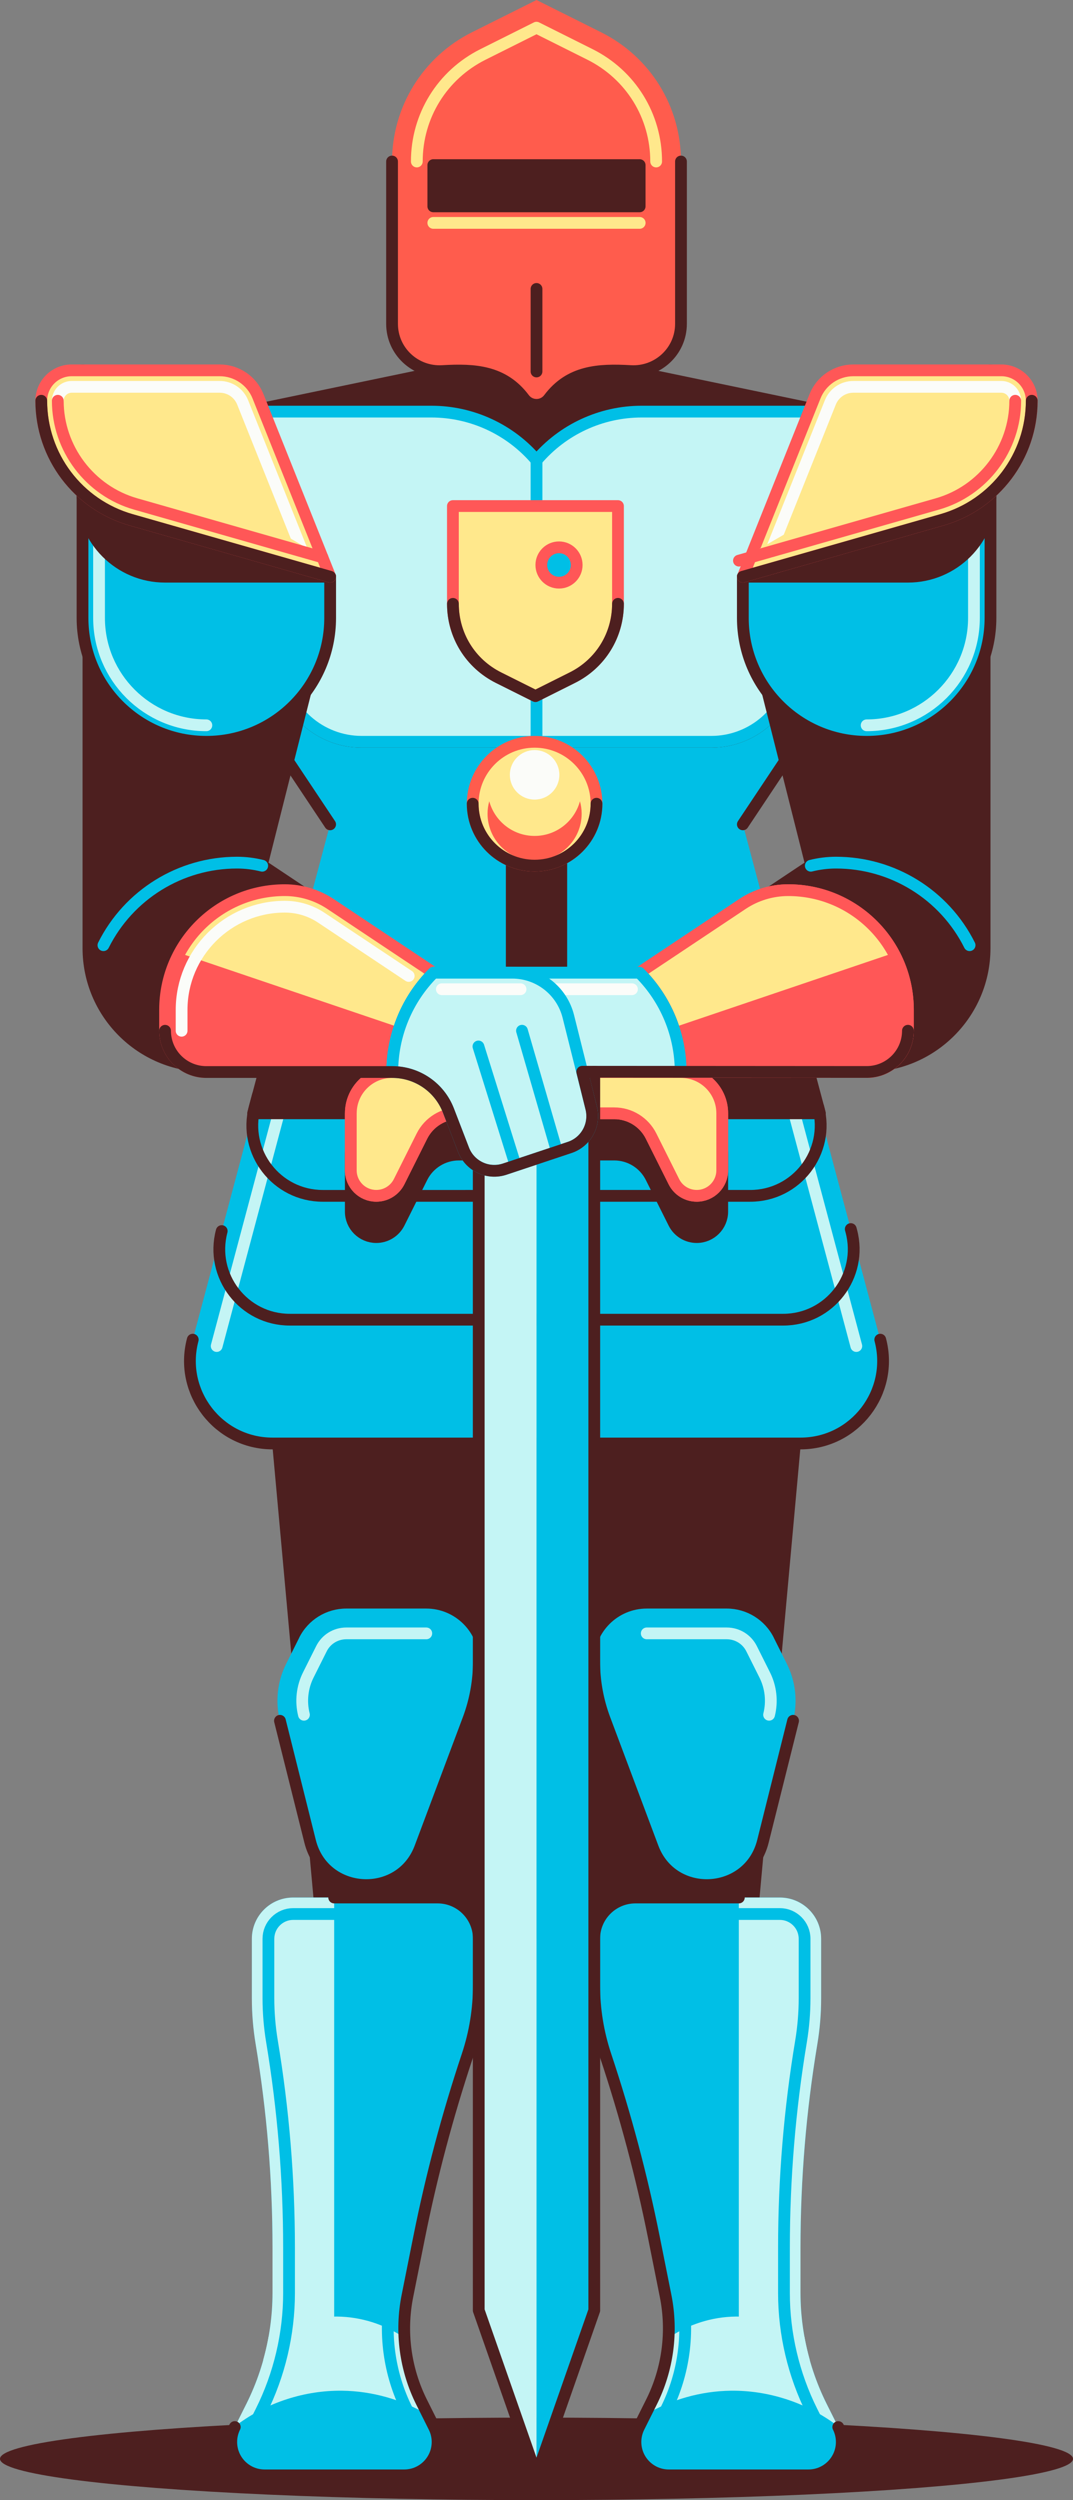
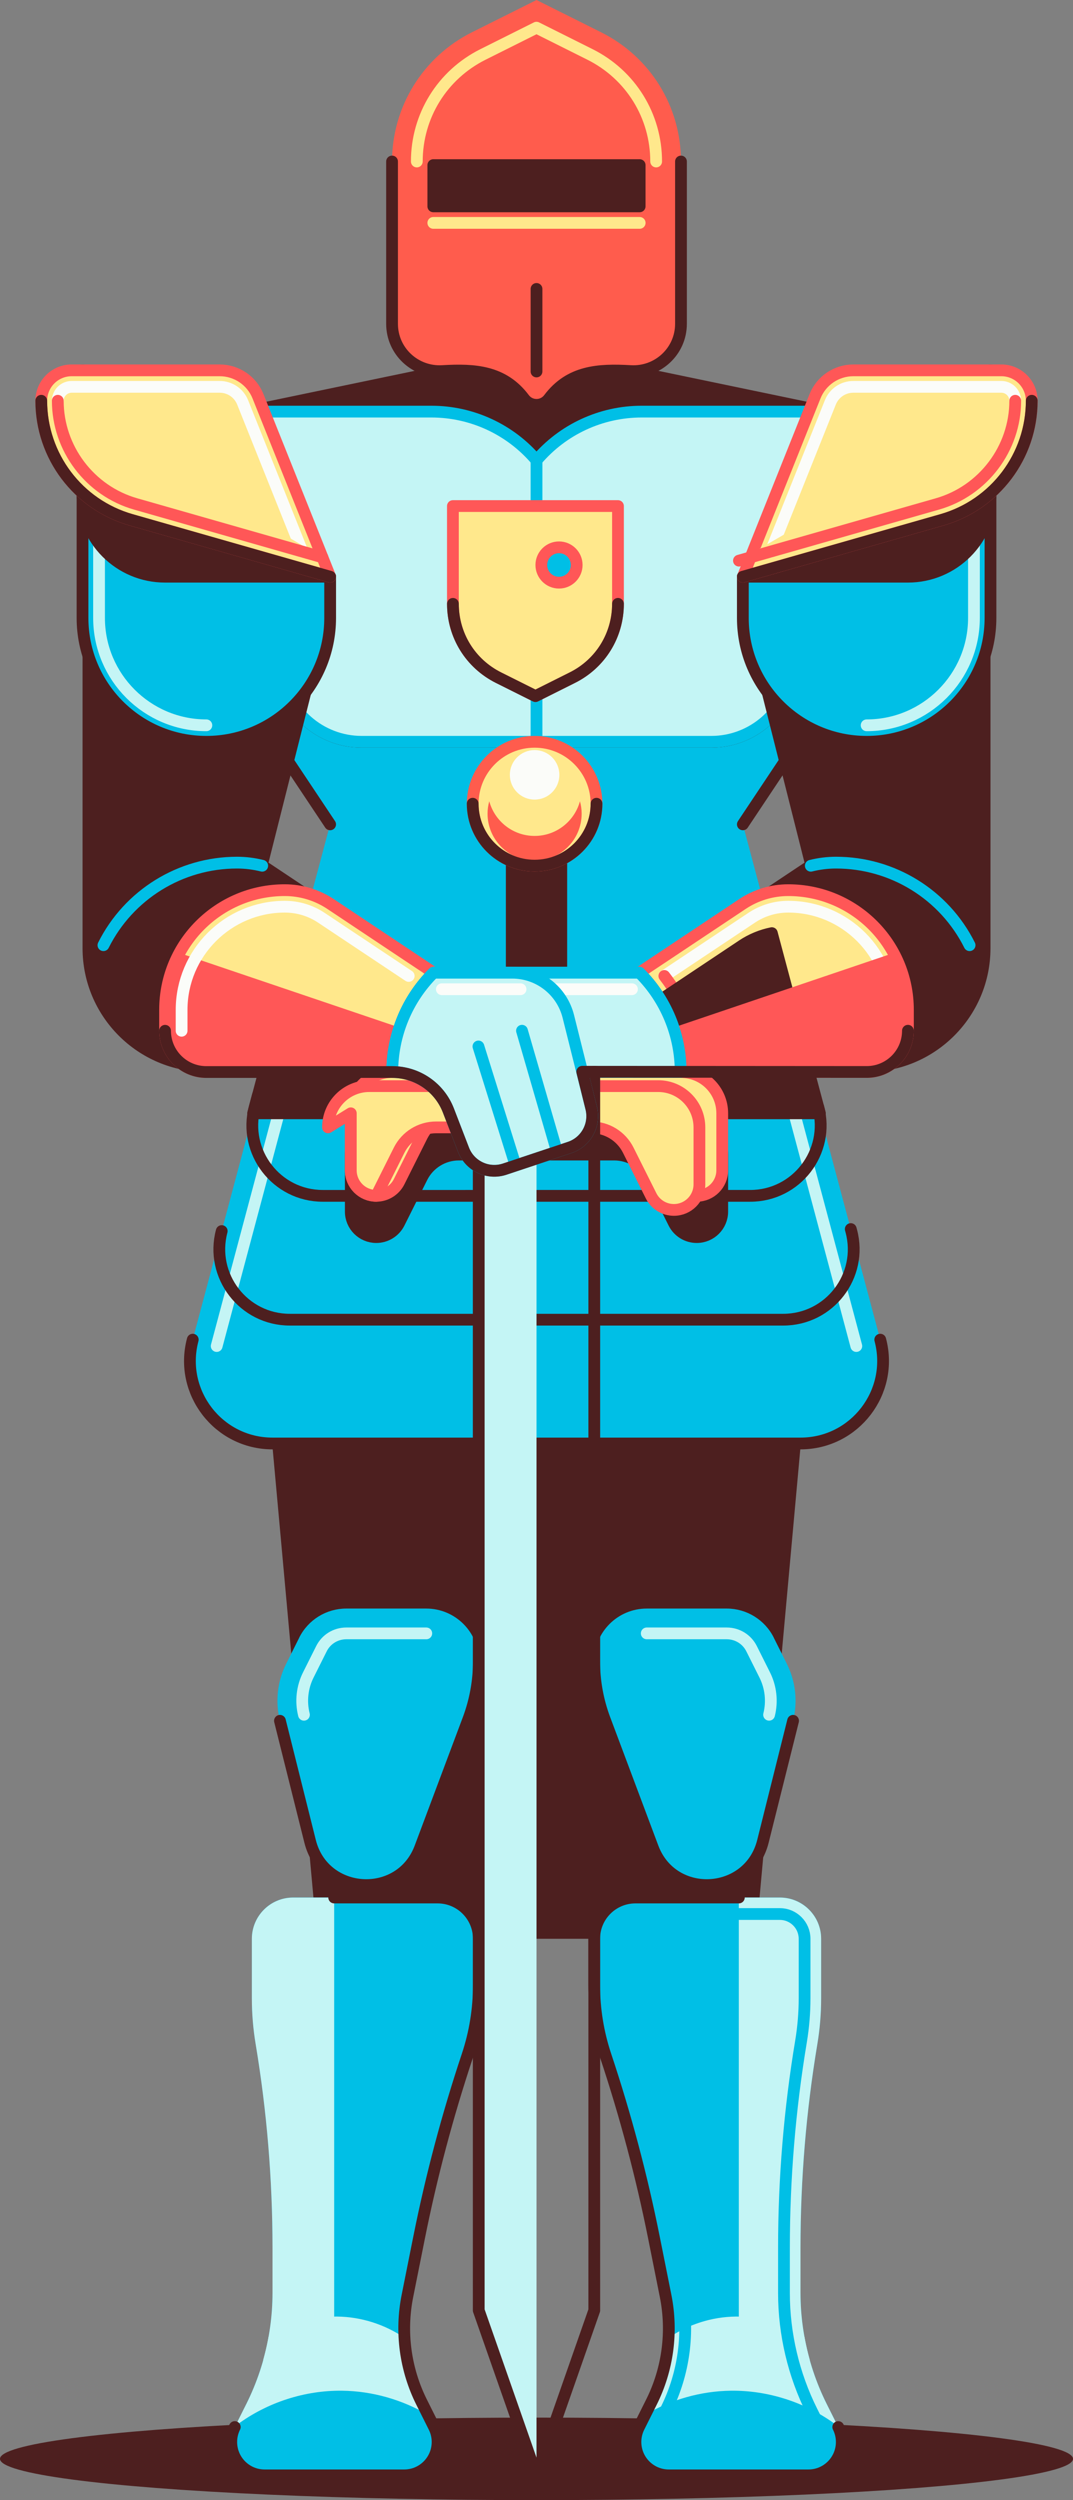
<svg xmlns="http://www.w3.org/2000/svg" id="Layer_2" data-name="Layer 2" viewBox="0 0 364.85 850">
  <rect x="0" y="0" width="364.85" height="850" fill="#808080" stroke="none" />
  <defs>
    <style> .cls-1 { fill: #fbfcf9; } .cls-1, .cls-2, .cls-3, .cls-4, .cls-5, .cls-6 { stroke-width: 0px; } .cls-2 { fill: #ff5757; } .cls-3, .cls-7 { fill: #4d1f1f; } .cls-8 { stroke: #fbfcf9; } .cls-8, .cls-9, .cls-10, .cls-11, .cls-12, .cls-13, .cls-14, .cls-7, .cls-15, .cls-16 { stroke-linecap: round; stroke-linejoin: round; stroke-width: 4px; } .cls-8, .cls-10, .cls-11, .cls-14, .cls-16 { fill: none; } .cls-4, .cls-9 { fill: #c4f5f5; } .cls-9, .cls-10 { stroke: #00bfe6; } .cls-11 { stroke: #c4f5f5; } .cls-12 { stroke: #ff5c4d; } .cls-12, .cls-15 { fill: #ffe88c; } .cls-13, .cls-14, .cls-7 { stroke: #4d1f1f; } .cls-13, .cls-6 { fill: #00bfe6; } .cls-15 { stroke: #ff5757; } .cls-5 { fill: #ff5c4d; } .cls-16 { stroke: #ffe88c; } </style>
  </defs>
  <g id="Layer_1-2" data-name="Layer 1">
    <g>
      <ellipse class="cls-3" cx="182.43" cy="835.97" rx="182.43" ry="14.03" />
      <rect class="cls-3" x="106.69" y="560.92" width="151.46" height="98.23" />
      <polygon class="cls-3" points="183.08 491.97 182.43 491.97 92.66 491.97 106.69 646.33 183.08 646.33 258.16 646.33 272.19 491.97 183.08 491.97" />
      <g>
        <g>
          <path class="cls-6" d="M85.65,659.15v20.23c0,5.22.43,10.42,1.29,15.57h0c3.81,22.87,5.73,46.02,5.73,69.21v15.45c0,13.07-3.04,25.96-8.89,37.65l-3.95,7.89c-.79,1.58-1.2,3.31-1.2,5.08h0c0,6.27,5.08,11.35,11.35,11.35h47.46c6.27,0,11.35-5.08,11.35-11.35h0c0-1.76-.41-3.5-1.2-5.08l-4.22-8.44c-5.58-11.16-7.28-23.87-4.84-36.11l3.96-19.8c4.19-20.97,9.69-41.65,16.45-61.94h0c2.57-7.71,3.88-15.78,3.88-23.91v-15.8c0-7.75-6.28-14.03-14.03-14.03h-49.11c-7.75,0-14.03,6.28-14.03,14.03Z" />
          <path class="cls-4" d="M92.66,764.16v15.45c0,7.71-1.09,15.35-3.16,22.73h24.13v-157.21h-13.96c-7.75,0-14.03,6.28-14.03,14.03v20.23c0,5.22.43,10.42,1.29,15.57,3.81,22.87,5.73,46.02,5.73,69.21Z" />
          <path class="cls-4" d="M91.32,794.54c-1.42,7.87-3.95,15.52-7.54,22.72l-3.37,6.73.3.3c10.27-7.55,22.95-11.64,35.61-11.49,10.21.12,20.36,3.01,29.2,8.2l-2.15-4.3c-3.43-6.87-5.39-14.32-5.83-21.88-6.7-4.56-14.74-7.14-22.84-7.23-8.26-.1-16.51,2.38-23.39,6.95Z" />
          <path class="cls-14" d="M79.83,825.15c-.79,1.58-1.2,3.31-1.2,5.08h0c0,6.27,5.08,11.35,11.35,11.35h47.46c6.27,0,11.35-5.08,11.35-11.35h0c0-1.76-.41-3.5-1.2-5.08l-4.22-8.44c-5.58-11.16-7.28-23.87-4.84-36.11l3.96-19.8c4.19-20.97,9.69-41.65,16.45-61.94h0c2.57-7.71,3.88-15.78,3.88-23.91v-15.8c0-7.75-6.28-14.03-14.03-14.03h-35.16" />
-           <path class="cls-10" d="M89.98,835.97c-3.16,0-5.74-2.57-5.74-5.74,0-.89.21-1.77.61-2.57l3.95-7.89c6.2-12.41,9.48-26.3,9.48-40.16v-15.45c0-23.42-1.95-47.02-5.8-70.13-.8-4.82-1.21-9.75-1.21-14.65v-20.23c0-4.64,3.78-8.42,8.42-8.42h49.11c4.64,0,8.42,3.78,8.42,8.42v15.8c0,7.54-1.21,14.98-3.59,22.14-6.81,20.43-12.4,41.49-16.63,62.61l-3.96,19.8c-2.68,13.4-.79,27.5,5.32,39.72l4.22,8.44c.4.79.61,1.68.61,2.57,0,3.16-2.57,5.74-5.74,5.74h-47.46Z" />
        </g>
        <g>
          <path class="cls-6" d="M279.21,659.15v20.23c0,5.22-.43,10.42-1.29,15.57h0c-3.81,22.87-5.73,46.02-5.73,69.21v15.45c0,13.07,3.04,25.96,8.89,37.65l3.95,7.89c.79,1.58,1.2,3.31,1.2,5.08h0c0,6.27-5.08,11.35-11.35,11.35h-47.46c-6.27,0-11.35-5.08-11.35-11.35h0c0-1.76.41-3.5,1.2-5.08l4.22-8.44c5.58-11.16,7.28-23.87,4.84-36.11l-3.96-19.8c-4.19-20.97-9.69-41.65-16.45-61.94h0c-2.57-7.71-3.88-15.78-3.88-23.91v-15.8c0-7.75,6.28-14.03,14.03-14.03h49.11c7.75,0,14.03,6.28,14.03,14.03Z" />
          <path class="cls-4" d="M272.19,764.16v15.45c0,7.71,1.09,15.35,3.16,22.73h-24.13v-157.21h13.96c7.75,0,14.03,6.28,14.03,14.03v20.23c0,5.22-.43,10.42-1.29,15.57-3.81,22.87-5.73,46.02-5.73,69.21Z" />
          <path class="cls-4" d="M273.54,794.54c1.42,7.87,3.95,15.52,7.54,22.72l3.37,6.73-.3.3c-10.27-7.55-22.95-11.64-35.61-11.49-10.21.12-20.36,3.01-29.2,8.2l2.15-4.3c3.43-6.87,5.39-14.32,5.83-21.88,6.7-4.56,14.74-7.14,22.84-7.23,8.26-.1,16.51,2.38,23.39,6.95Z" />
          <path class="cls-14" d="M285.03,825.15c.79,1.58,1.2,3.31,1.2,5.08h0c0,6.27-5.08,11.35-11.35,11.35h-47.46c-6.27,0-11.35-5.08-11.35-11.35h0c0-1.76.41-3.5,1.2-5.08l4.22-8.44c5.58-11.16,7.28-23.87,4.84-36.11l-3.96-19.8c-4.19-20.97-9.69-41.65-16.45-61.94h0c-2.57-7.71-3.88-15.78-3.88-23.91v-15.8c0-7.75,6.28-14.03,14.03-14.03h35.16" />
          <path class="cls-10" d="M274.87,835.97c3.16,0,5.74-2.57,5.74-5.74,0-.89-.21-1.77-.61-2.57l-3.95-7.89c-6.2-12.41-9.48-26.3-9.48-40.16v-15.45c0-23.42,1.95-47.02,5.8-70.13.8-4.82,1.21-9.75,1.21-14.65v-20.23c0-4.64-3.78-8.42-8.42-8.42h-49.11c-4.64,0-8.42,3.78-8.42,8.42v15.8c0,7.54,1.21,14.98,3.59,22.14,6.81,20.43,12.4,41.49,16.63,62.61l3.96,19.8c2.68,13.4.79,27.5-5.32,39.72l-4.22,8.44c-.4.79-.61,1.68-.61,2.57,0,3.16,2.57,5.74,5.74,5.74h47.46Z" />
        </g>
        <g>
          <path class="cls-6" d="M101.75,556.78l-4.45,8.89c-3,5.99-3.75,12.86-2.12,19.36l10.25,40.98c4.68,18.7,30.69,20.18,37.45,2.13l16.37-43.66c2.36-6.3,3.57-12.98,3.57-19.71h0c0-9.88-8.01-17.89-17.89-17.89h-27.19c-6.78,0-12.97,3.83-16,9.89Z" />
          <path class="cls-11" d="M103.35,582.99c-1.14-4.55-.61-9.36,1.49-13.55l4.45-8.89c1.61-3.23,4.86-5.23,8.47-5.23h27.19" />
          <path class="cls-14" d="M162.83,546.89v17.89c0,6.73-1.21,13.41-3.57,19.71l-16.37,43.66c-6.77,18.05-32.78,16.57-37.45-2.13l-10.25-40.98" />
          <path class="cls-6" d="M263.1,556.78l4.45,8.89c3,5.99,3.75,12.86,2.12,19.36l-10.25,40.98c-4.68,18.7-30.69,20.18-37.45,2.13l-16.37-43.66c-2.36-6.3-3.57-12.98-3.57-19.71h0c0-9.88,8.01-17.89,17.89-17.89h27.19c6.78,0,12.97,3.83,16,9.89Z" />
          <path class="cls-11" d="M261.51,582.99c1.14-4.55.61-9.36-1.49-13.55l-4.45-8.89c-1.61-3.23-4.86-5.23-8.47-5.23h-27.19" />
          <path class="cls-14" d="M202.03,546.89v17.89c0,6.73,1.21,13.41,3.57,19.71l16.37,43.66c6.77,18.05,32.78,16.57,37.45-2.13l10.25-40.98" />
        </g>
      </g>
      <path class="cls-6" d="M299.31,455.46l-10.03-37.61-11.07-41.52-11.2-42-14.42-54.07,13.92-20.89c9.22-13.83,14.14-30.08,14.14-46.7v-72.74h-62.49c-13.77,0-26.84,6.06-35.74,16.56h0c-8.9-10.5-21.97-16.56-35.74-16.56h-62.49v72.74c0,16.62,4.92,32.87,14.14,46.7l13.92,20.89-46.72,175.19c-4.75,17.82,8.68,35.3,27.12,35.3h179.53c18.44,0,31.87-17.48,27.12-35.3Z" />
      <line class="cls-11" x1="266.34" y1="364.49" x2="291.17" y2="457.63" />
      <line class="cls-11" x1="73.68" y1="457.63" x2="98.52" y2="364.49" />
      <polygon class="cls-7" points="84.2 139.94 150.45 126.16 214.4 126.16 280.66 139.94 182.43 156.5 84.2 139.94" />
      <path class="cls-5" d="M133.31,110.1c0,9.3,7.85,16.61,17.14,16.06,10.95-.65,20.7-.05,27.77,9.38h0c2.1,2.81,6.31,2.81,8.42,0h0c7.07-9.42,16.82-10.02,27.77-9.38,9.28.55,17.14-6.76,17.14-16.06v-55.19c0-18.72-10.4-35.56-27.15-43.93L182.43,0l-21.97,10.98c-16.64,8.32-27.15,25.33-27.15,43.93v55.19Z" />
      <path class="cls-16" d="M141.73,54.91c0-15.51,8.62-29.46,22.49-36.4l18.2-9.1,18.2,9.1c13.87,6.94,22.49,20.89,22.49,36.4" />
      <rect class="cls-7" x="147.34" y="56.13" width="70.16" height="14.03" />
      <path class="cls-14" d="M252.59,280.27l13.92-20.89c9.22-13.83,14.14-30.08,14.14-46.7v-72.74l-10.96,87.68c-1.76,14.05-13.69,24.58-27.85,24.58h-118.84c-14.15,0-26.09-10.54-27.85-24.58l-10.96-87.68v72.74c0,16.62,4.92,32.87,14.14,46.7l13.92,20.89" />
      <path class="cls-14" d="M278.21,376.34l.03.1c4.06,15.21-7.41,30.13-23.15,30.13H109.76c-15.74,0-27.2-14.92-23.15-30.13l1.08-4.05-1.08,4.05c-4.06,15.21,7.41,30.13,23.15,30.13h145.32c15.74,0,27.2-14.92,23.15-30.13l-.03-.1" />
      <path class="cls-14" d="M289.28,417.86l.18.68c4.06,15.21-7.41,30.13-23.15,30.13H98.54c-15.74,0-27.2-14.92-23.15-30.13-4.06,15.21,7.41,30.13,23.15,30.13h167.78c15.74,0,27.2-14.92,23.15-30.13l-.18-.68" />
      <path class="cls-14" d="M65.54,455.46c-4.75,17.82,8.68,35.3,27.12,35.3h179.53c18.44,0,31.87-17.48,27.12-35.3" />
      <path class="cls-9" d="M123.01,252.2h118.84c14.15,0,26.09-10.54,27.85-24.58l10.96-87.68h-62.49c-13.77,0-26.84,6.06-35.74,16.56h0c-8.9-10.5-21.97-16.56-35.74-16.56h-62.49l10.96,87.68c1.76,14.05,13.69,24.58,27.85,24.58Z" />
      <line class="cls-9" x1="182.43" y1="156.5" x2="182.43" y2="252.2" />
      <path class="cls-3" d="M336.79,210.1v112.26c0,23.25-18.85,42.1-42.1,42.1h-17.58l-59.68-33.76,56.13-37.42-20.96-83.18h84.2Z" />
      <path class="cls-13" d="M252.59,196.07v14.03c0,23.25,18.85,42.1,42.1,42.1h0c23.25,0,42.1-18.85,42.1-42.1v-84.2l-84.2,70.16Z" />
      <path class="cls-11" d="M331.17,137.89v72.21c0,20.12-16.37,36.49-36.49,36.49" />
      <path class="cls-15" d="M268.02,302.64c-5.54,0-10.96,1.64-15.57,4.71l-35.03,23.35.09.09c8.93,8.93,13.95,21.04,13.95,33.67h63.23c7.75,0,14.03-6.28,14.03-14.03v-7.09c0-22.48-18.22-40.7-40.7-40.7h0Z" />
      <path class="cls-10" d="M329.69,321.35h0c-8.6-17.2-26.18-28.07-45.41-28.07h0c-2.91,0-5.79.36-8.58,1.06" />
      <path class="cls-7" d="M252.59,196.07h56.13c15.5,0,28.07-12.57,28.07-28.07v-42.1l-84.2,70.16Z" />
      <path class="cls-15" d="M277.13,134.73l-24.54,61.34,67.7-19.34c18.07-5.16,30.53-21.68,30.53-40.48h0c0-5.71-4.63-10.34-10.34-10.34h-50.32c-5.74,0-10.9,3.49-13.03,8.82Z" />
      <path class="cls-14" d="M252.59,196.07l67.7-19.34c18.07-5.16,30.53-21.68,30.53-40.48" />
      <path class="cls-8" d="M262.05,187.53l20.29-50.72c1.29-3.21,4.35-5.29,7.82-5.29h50.32c2.61,0,4.73,2.12,4.73,4.73" />
      <path class="cls-8" d="M225.89,331.81l29.68-19.78c3.7-2.47,8.01-3.77,12.45-3.77,19.35,0,35.09,15.74,35.09,35.09v7.09" />
      <path class="cls-8" d="M180.94,358.85v-22.53h34.08c5.75,6.38,9.35,14.17,10.46,22.53" />
      <path class="cls-15" d="M303.11,350.43c0,4.64-3.78,8.42-8.42,8.42h-57.91c-1.03-9.9-4.78-19.21-10.89-27.04" />
      <line class="cls-9" x1="225.47" y1="358.85" x2="180.94" y2="358.85" />
      <rect class="cls-7" x="174.01" y="288.58" width="16.84" height="42.1" />
      <path class="cls-15" d="M345.21,136.25c0,16.2-10.88,30.63-26.46,35.08l-67.49,19.28" />
      <path class="cls-7" d="M267.01,334.34l-4.56-17.09c-3.55.72-6.95,2.11-10,4.14l-35.03,23.35h-69.99l-35.03-23.35c-3.05-2.03-6.45-3.42-10-4.14l-16.33,61.25h47.24c-7.75,0-14.03,6.28-14.03,14.03v19.39c0,4.79,3.88,8.67,8.67,8.67,3.28,0,6.29-1.86,7.76-4.79l7.76-15.51c2.38-4.75,7.24-7.76,12.55-7.76h52.82c5.32,0,10.17,3,12.55,7.76l7.76,15.51c1.47,2.94,4.47,4.79,7.76,4.79h0c4.79,0,8.67-3.88,8.67-8.67v-19.39c0-7.75-6.28-14.03-14.03-14.03h47.24l-.58-2.16-11.2-42Z" />
      <g>
        <path class="cls-3" d="M28.07,210.1v112.26c0,23.25,18.85,42.1,42.1,42.1h17.58s59.68-33.76,59.68-33.76l-56.13-37.42,20.96-83.18H28.07Z" />
        <path class="cls-13" d="M112.26,196.07v14.03c0,23.25-18.85,42.1-42.1,42.1h0c-23.25,0-42.1-18.85-42.1-42.1v-84.2s84.2,70.16,84.2,70.16Z" />
        <path class="cls-11" d="M33.68,137.89v72.21c0,20.12,16.37,36.49,36.49,36.49" />
        <path class="cls-15" d="M96.83,302.64c5.54,0,10.96,1.64,15.57,4.71l35.03,23.35-.09.09c-8.93,8.93-13.95,21.04-13.95,33.67h-63.23c-7.75,0-14.03-6.28-14.03-14.03v-7.09c0-22.48,18.22-40.7,40.7-40.7h0Z" />
        <path class="cls-2" d="M135.87,349.36c-1.62,4.83-2.47,9.92-2.47,15.11h-63.23c-7.75,0-14.03-6.28-14.03-14.03v-7.09c0-7,1.77-13.58,4.88-19.34l74.86,25.35Z" />
        <path class="cls-9" d="M217.51,330.79l-.09-.09h-69.99l-.09.09c-8.93,8.93-13.95,21.04-13.95,33.67h98.06c0-12.63-5.02-24.74-13.95-33.67Z" />
        <path class="cls-10" d="M35.17,321.35h0c8.6-17.2,26.18-28.07,45.41-28.07h0c2.91,0,5.79.36,8.58,1.06" />
        <path class="cls-7" d="M112.26,196.07h-56.13c-15.5,0-28.07-12.57-28.07-28.07v-42.1s84.2,70.16,84.2,70.16Z" />
        <path class="cls-15" d="M87.73,134.73l24.54,61.34-67.7-19.34c-18.07-5.16-30.53-21.68-30.53-40.48h0c0-5.71,4.63-10.34,10.34-10.34h50.32c5.74,0,10.9,3.49,13.03,8.82Z" />
        <path class="cls-14" d="M112.26,196.07l-67.7-19.34c-18.07-5.16-30.53-21.68-30.53-40.48" />
        <path class="cls-8" d="M102.8,187.53l-20.29-50.72c-1.29-3.21-4.35-5.29-7.82-5.29H24.38c-2.61,0-4.73,2.12-4.73,4.73" />
        <path class="cls-8" d="M138.97,331.81l-29.68-19.78c-3.7-2.47-8.01-3.77-12.45-3.77-19.35,0-35.09,15.74-35.09,35.09v7.09" />
        <path class="cls-15" d="M19.65,136.25c0,16.2,10.88,30.63,26.46,35.08l63.52,18.15" />
      </g>
      <path class="cls-15" d="M119.28,378.5v19.39c0,4.79,3.88,8.67,8.67,8.67h0c3.28,0,6.29-1.86,7.76-4.79l7.76-15.51c2.38-4.75,7.24-7.76,12.55-7.76h52.82c5.32,0,10.17,3,12.55,7.76l7.76,15.51c1.47,2.94,4.47,4.79,7.76,4.79h0c4.79,0,8.67-3.88,8.67-8.67v-19.39c0-7.75-6.28-14.03-14.03-14.03h-98.23c-7.75,0-14.03,6.28-14.03,14.03Z" />
-       <path class="cls-15" d="M268.02,302.64c-5.54,0-10.96,1.64-15.57,4.71l-35.03,23.35.09.09c8.93,8.93,13.95,21.04,13.95,33.67h63.23c7.75,0,14.03-6.28,14.03-14.03v-7.09c0-22.48-18.22-40.7-40.7-40.7h0Z" />
      <path class="cls-2" d="M228.98,349.36c1.62,4.83,2.47,9.92,2.47,15.11h63.23c7.75,0,14.03-6.28,14.03-14.03v-7.09c0-7-1.77-13.58-4.88-19.34l-74.86,25.35Z" />
      <path class="cls-9" d="M217.51,330.79l-.09-.09h-69.99l-.09.09c-8.93,8.93-13.95,21.04-13.95,33.67h98.06c0-12.63-5.02-24.74-13.95-33.67Z" />
-       <path class="cls-15" d="M119.28,378.5v19.39c0,4.79,3.88,8.67,8.67,8.67h0c3.28,0,6.29-1.86,7.76-4.79l7.76-15.51c2.38-4.75,7.24-7.76,12.55-7.76h52.82c5.32,0,10.17,3,12.55,7.76l7.76,15.51c1.47,2.94,4.47,4.79,7.76,4.79h0c4.79,0,8.67-3.88,8.67-8.67v-19.39c0-7.75-6.28-14.03-14.03-14.03h-98.23c-7.75,0-14.03,6.28-14.03,14.03Z" />
+       <path class="cls-15" d="M119.28,378.5v19.39c0,4.79,3.88,8.67,8.67,8.67h0l7.76-15.51c2.38-4.75,7.24-7.76,12.55-7.76h52.82c5.32,0,10.17,3,12.55,7.76l7.76,15.51c1.47,2.94,4.47,4.79,7.76,4.79h0c4.79,0,8.67-3.88,8.67-8.67v-19.39c0-7.75-6.28-14.03-14.03-14.03h-98.23c-7.75,0-14.03,6.28-14.03,14.03Z" />
      <line class="cls-8" x1="214.88" y1="336.32" x2="188.13" y2="336.32" />
      <g>
        <circle class="cls-12" cx="181.78" cy="273.25" r="21.05" />
        <circle class="cls-1" cx="181.78" cy="263.43" r="8.42" />
        <path class="cls-5" d="M181.78,284.2c-7.38,0-13.57-5-15.42-11.79-.37,1.34-.58,2.75-.58,4.21,0,8.84,7.16,16,16,16s16-7.16,16-16c0-1.46-.21-2.87-.58-4.21-1.85,6.79-8.04,11.79-15.42,11.79Z" />
        <path class="cls-14" d="M202.83,273.25c0,11.63-9.42,21.05-21.05,21.05s-21.05-9.42-21.05-21.05" />
      </g>
      <path class="cls-14" d="M133.31,54.91v55.19c0,9.3,7.85,16.61,17.14,16.06,10.95-.65,20.7-.05,27.77,9.38h0c2.1,2.81,6.31,2.81,8.42,0h0c7.07-9.42,16.82-10.02,27.77-9.38,9.28.55,17.14-6.76,17.14-16.06v-55.19" />
      <line class="cls-14" x1="182.43" y1="98.23" x2="182.43" y2="126.3" />
      <line class="cls-16" x1="217.51" y1="75.78" x2="147.34" y2="75.78" />
      <g>
        <path class="cls-15" d="M182.06,236.66l-12.55-6.27c-9.57-4.79-15.51-14.4-15.51-25.1v-33.24h56.13v33.24c0,10.7-5.94,20.32-15.51,25.1h0s-12.55,6.28-12.55,6.28Z" />
        <g>
          <path class="cls-6" d="M190.08,198.1c-3.31,0-6.01-2.7-6.01-6.01s2.7-6.01,6.01-6.01,6.01,2.7,6.01,6.01-2.7,6.01-6.01,6.01Z" />
          <path class="cls-2" d="M190.08,188.08c2.21,0,4.01,1.8,4.01,4.01s-1.79,4.01-4.01,4.01-4.01-1.8-4.01-4.01,1.79-4.01,4.01-4.01M190.08,184.08c-4.42,0-8.01,3.59-8.01,8.01s3.59,8.01,8.01,8.01,8.01-3.59,8.01-8.01-3.59-8.01-8.01-8.01h0Z" />
        </g>
      </g>
      <path class="cls-14" d="M210.13,205.29c0,10.7-5.94,20.32-15.51,25.1h0s-12.55,6.28-12.55,6.28l-12.55-6.27c-9.57-4.79-15.51-14.4-15.51-25.1" />
      <g>
        <g>
-           <polygon class="cls-6" points="202.07 364.49 202.07 785.48 182.43 841.61 182.43 364.49 202.07 364.49" />
          <polygon class="cls-4" points="182.43 364.49 182.43 841.61 162.78 785.48 162.78 364.49 182.43 364.49" />
        </g>
        <polyline class="cls-14" points="202.07 364.38 202.07 785.48 182.43 841.61 162.78 785.48 162.78 396.71" />
      </g>
      <g>
        <path class="cls-9" d="M147.34,330.79c-8.93,8.93-13.95,21.04-13.95,33.67h0c8.46,0,16.04,5.2,19.08,13.09l5.13,13.31c2.16,5.6,8.33,8.51,14.03,6.61l22.07-7.36c5.57-1.86,8.76-7.68,7.34-13.37l-7.79-31.16c-2.19-8.75-10.04-14.88-19.06-14.88h-26.76" />
        <line class="cls-9" x1="175.25" y1="396.04" x2="162.68" y2="355.78" />
        <line class="cls-9" x1="177.49" y1="350.43" x2="189.27" y2="391.11" />
        <line class="cls-8" x1="177" y1="336.32" x2="150.24" y2="336.32" />
      </g>
      <path class="cls-14" d="M308.72,350.43h0c0,7.75-6.28,14.03-14.03,14.02l-96.71-.07,3.06,12.37c1.42,5.69-1.78,11.52-7.34,13.37l-22.07,7.36c-5.69,1.9-11.87-1.02-14.03-6.61l-5.13-13.31c-3.04-7.89-10.62-13.09-19.08-13.09h-63.23c-7.75,0-14.03-6.28-14.03-14.03h0" />
    </g>
  </g>
</svg>